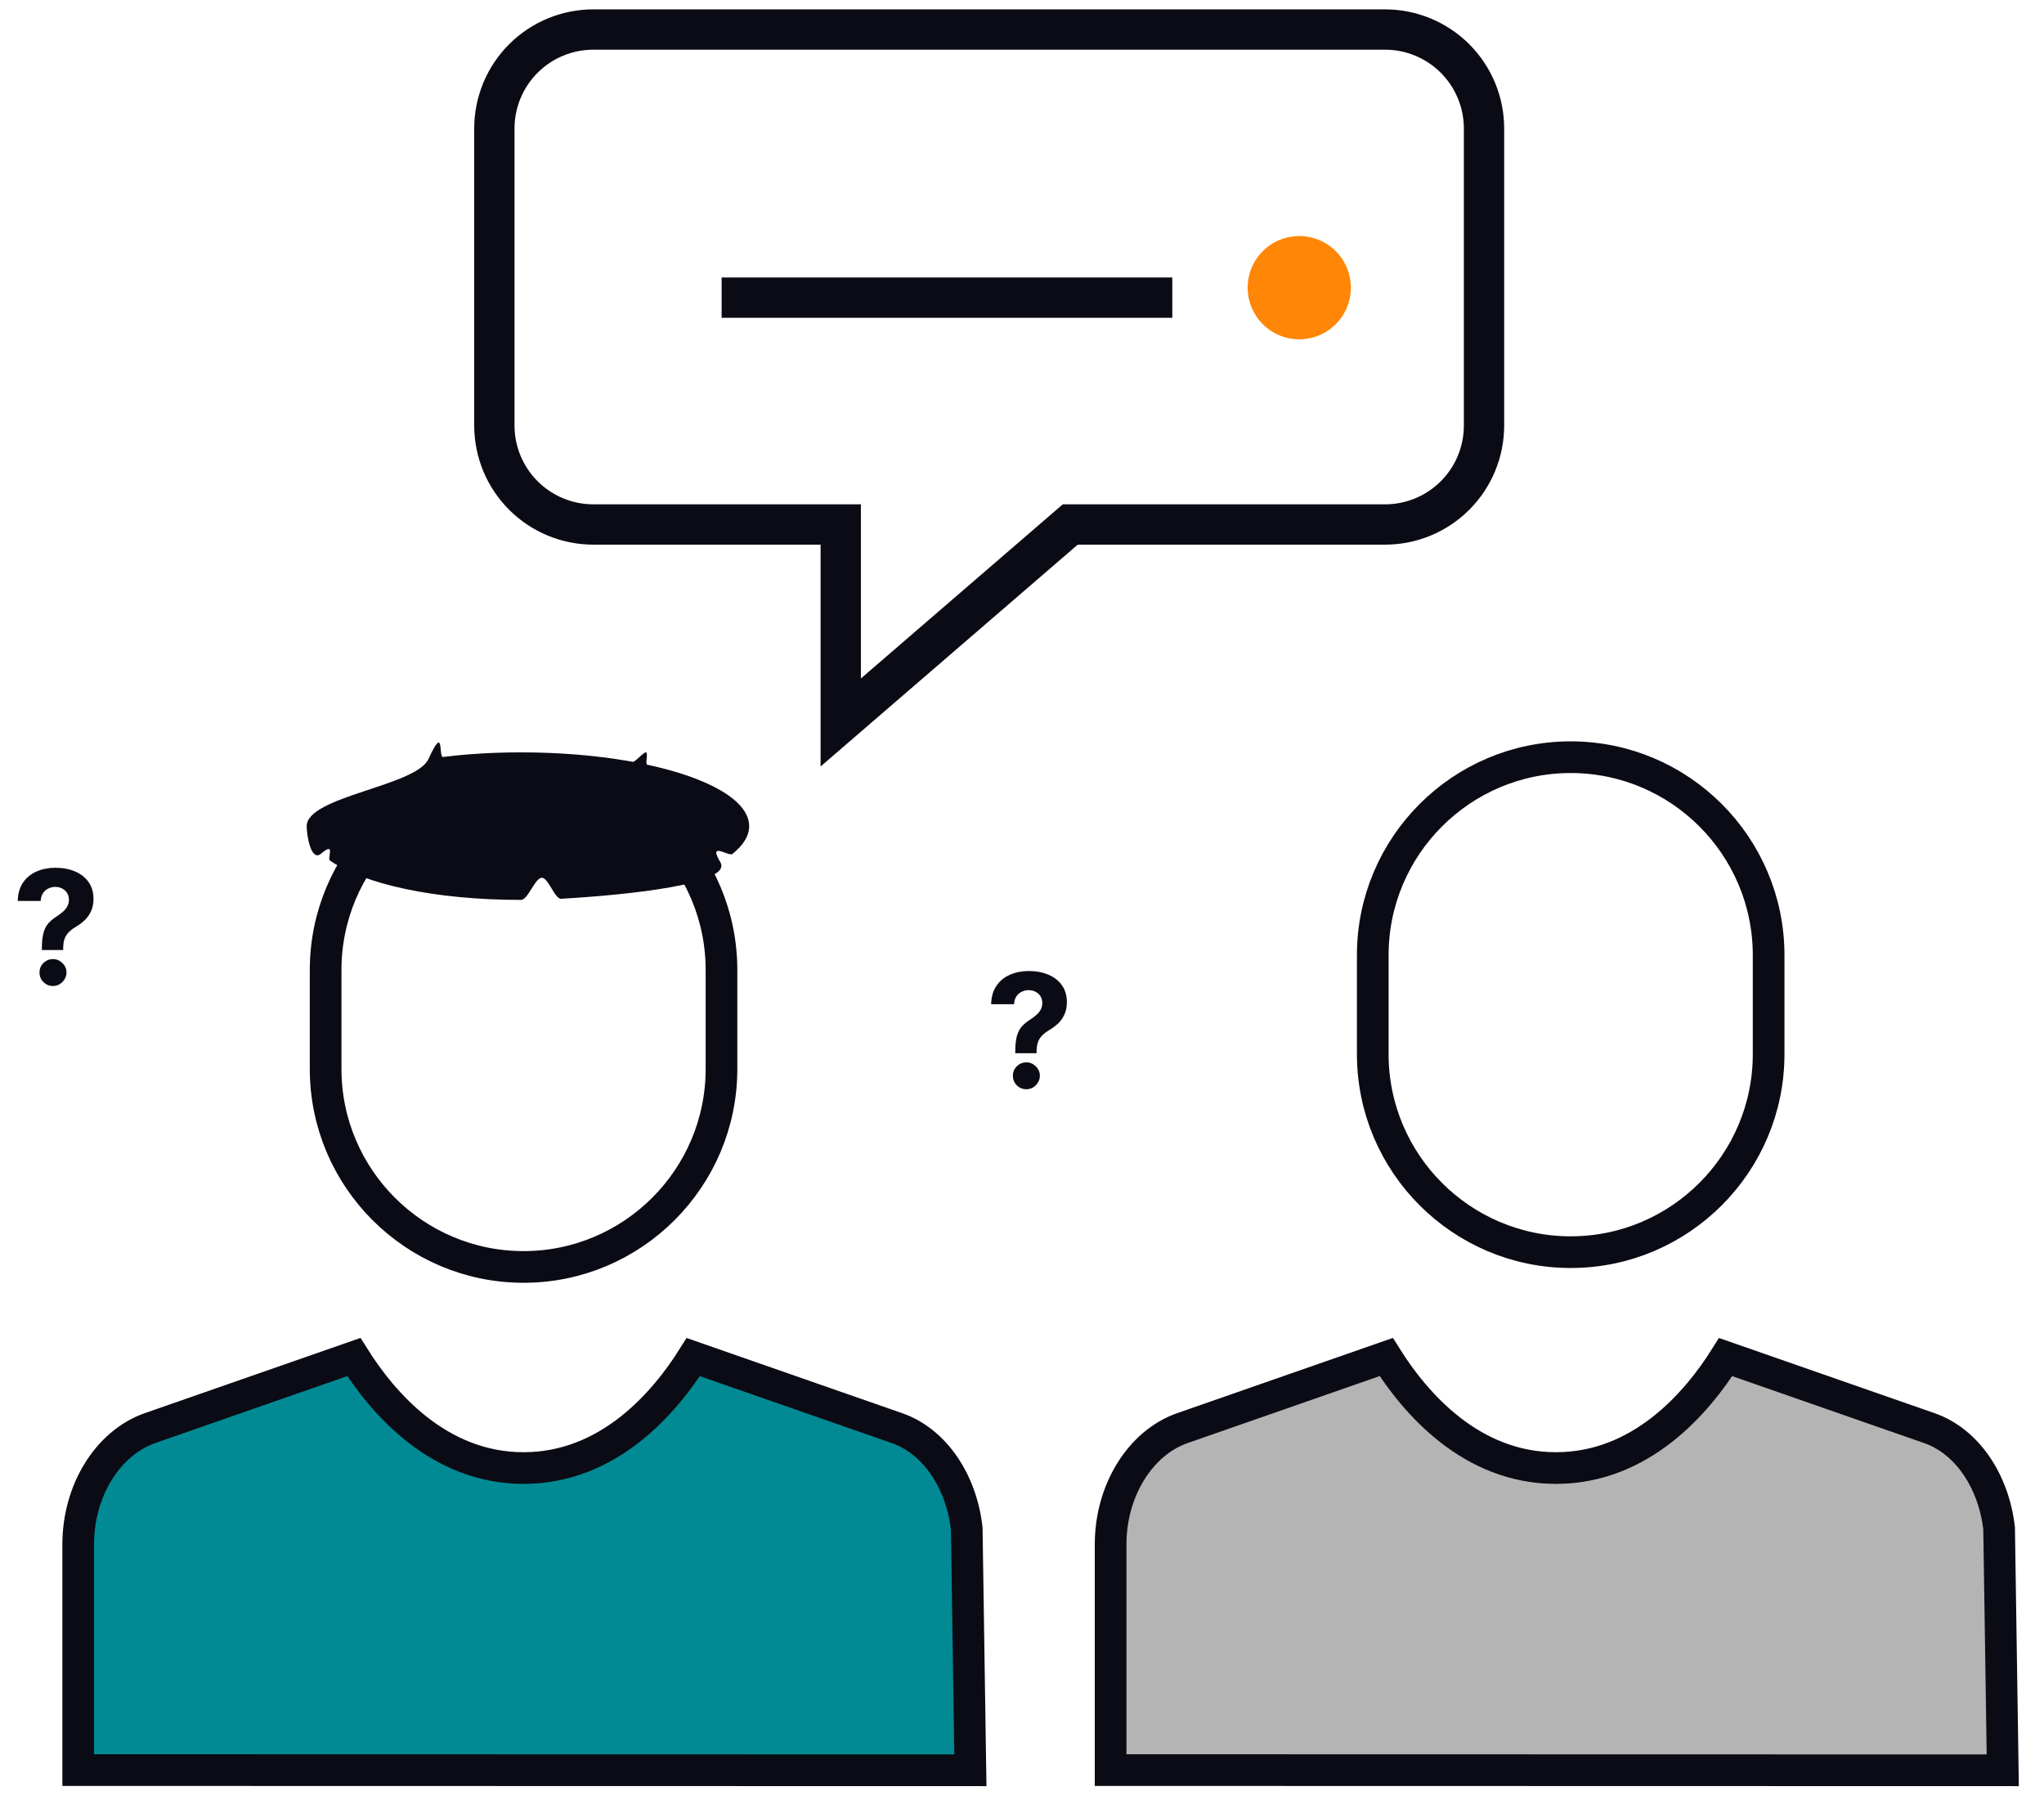
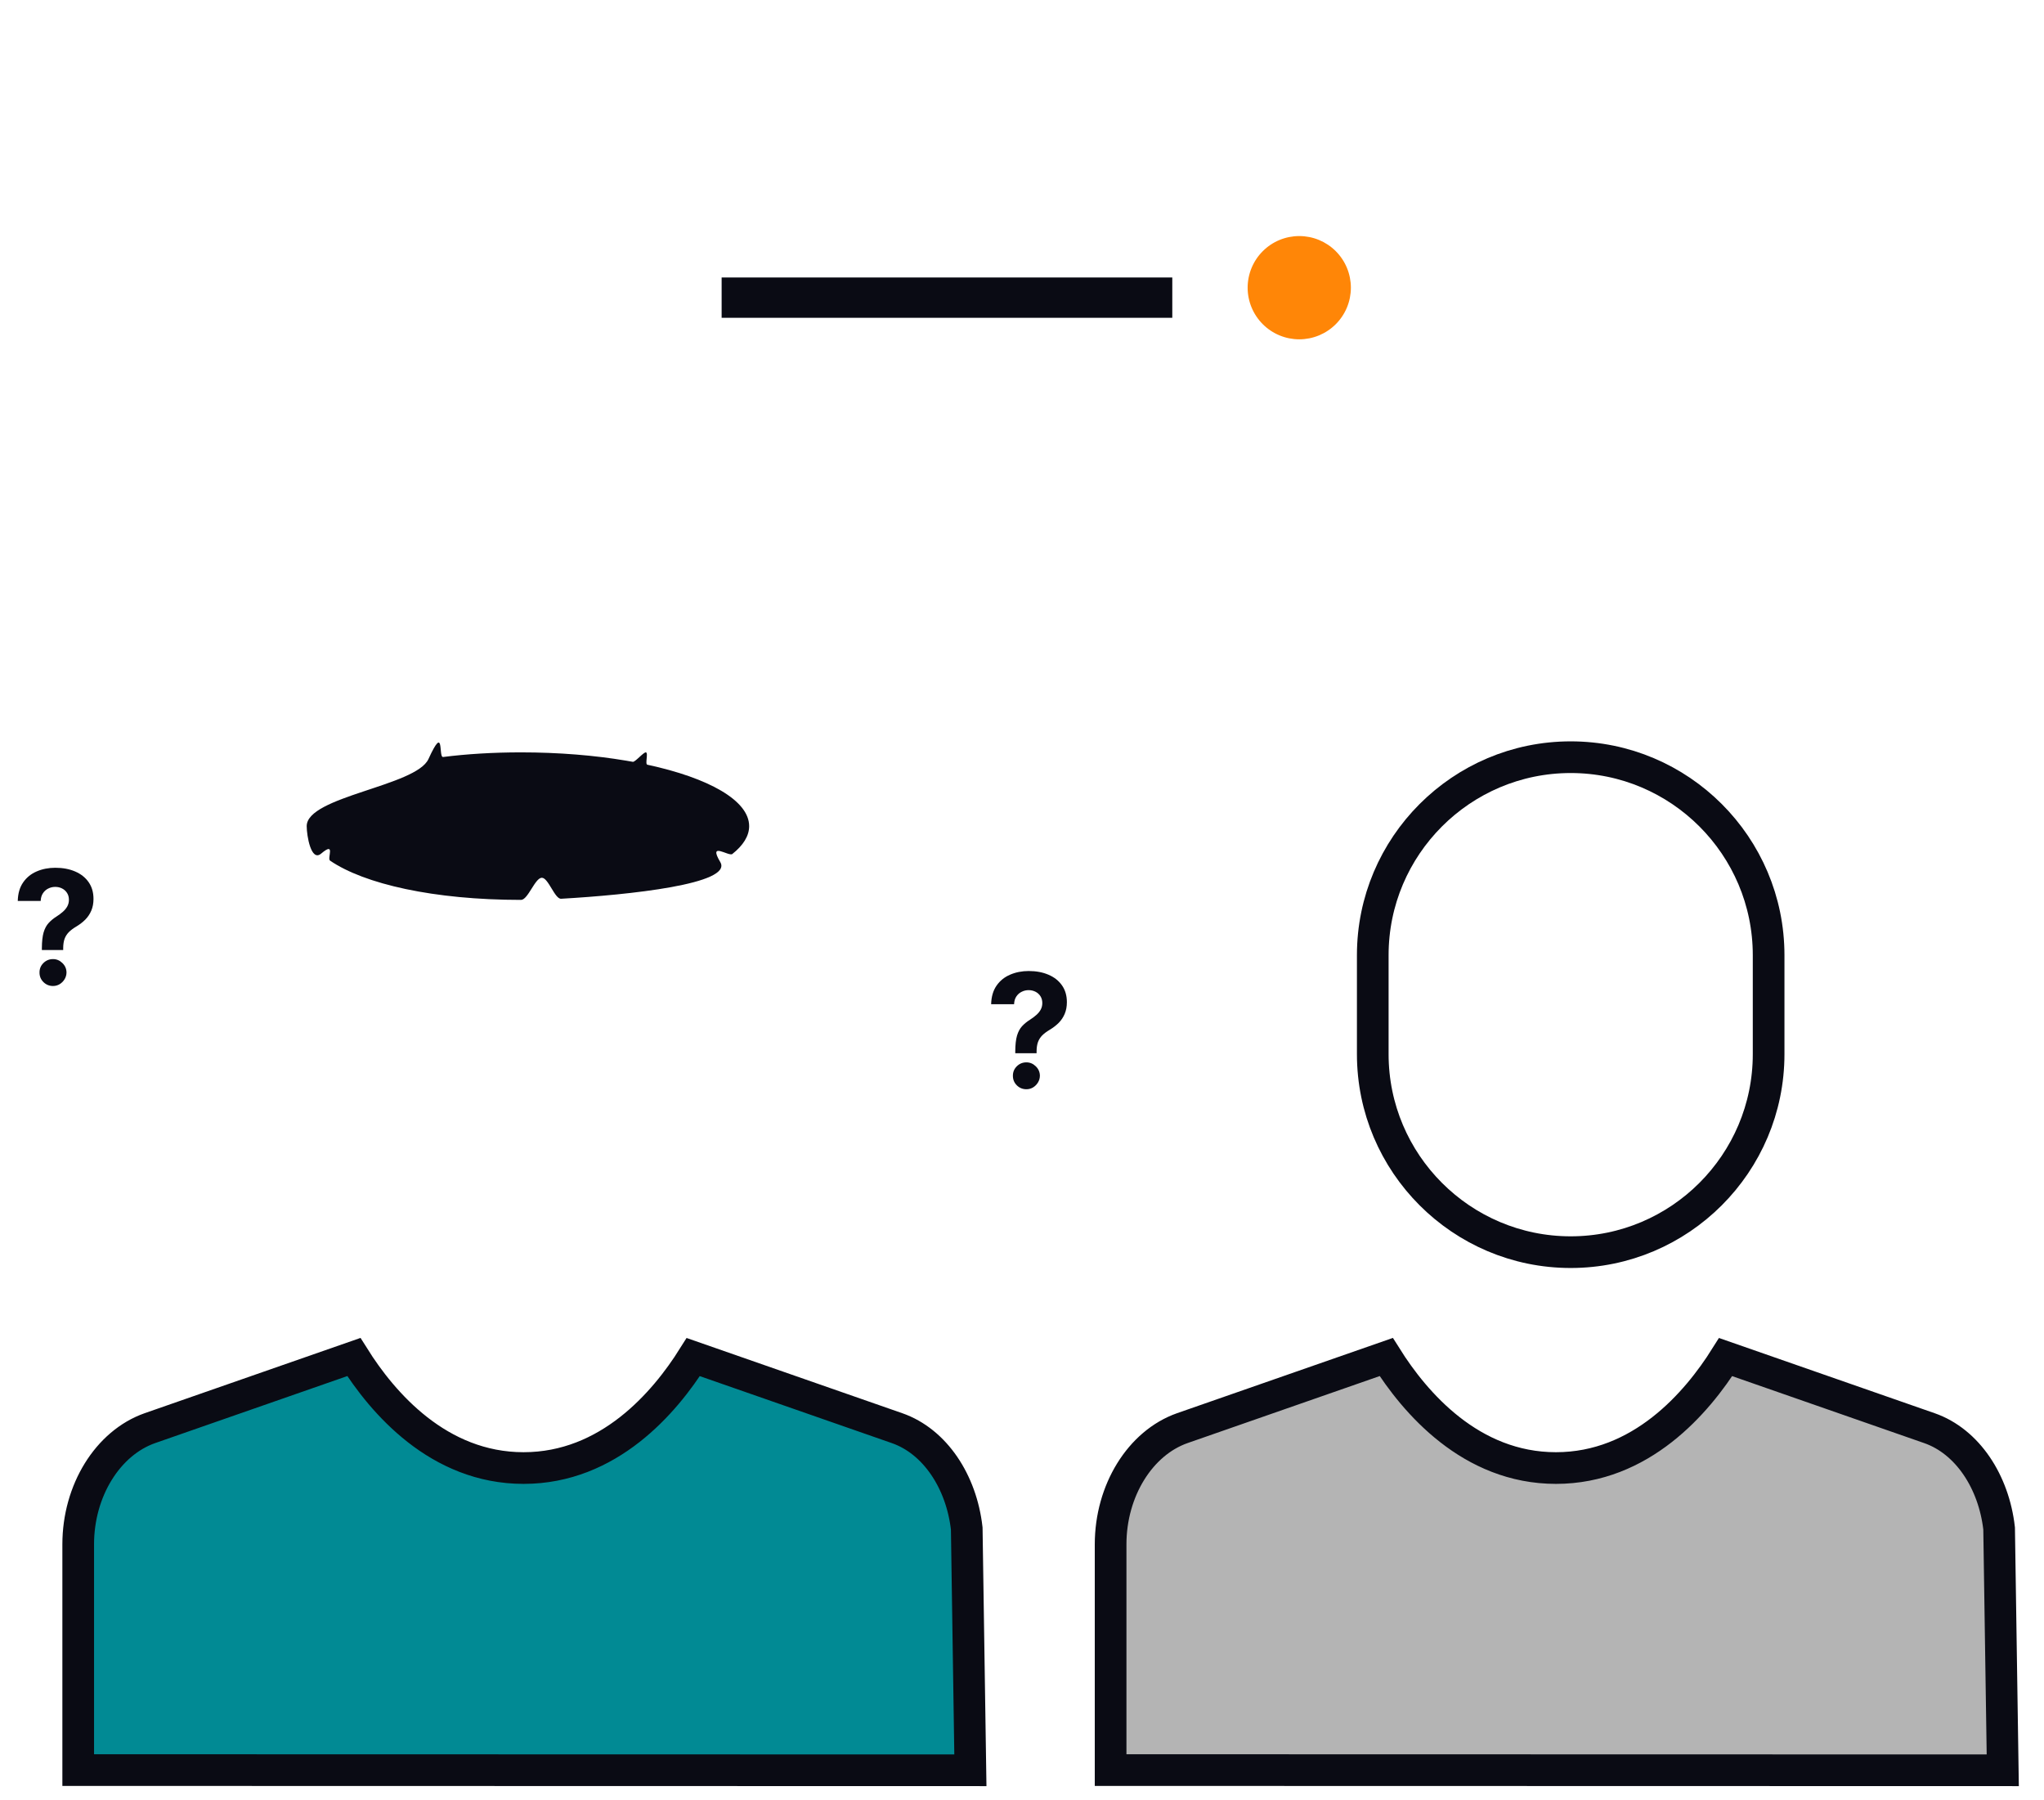
<svg xmlns="http://www.w3.org/2000/svg" width="142" height="125" viewBox="0 0 142 125" fill="none">
-   <path fill-rule="evenodd" clip-rule="evenodd" d="M41.219 36.428H58.408V50.178L74.352 36.428H96.222C97.125 36.428 98.019 36.25 98.853 35.905C99.688 35.559 100.446 35.053 101.084 34.414C101.722 33.776 102.229 33.018 102.574 32.184C102.92 31.35 103.097 30.456 103.097 29.553V8.926C103.097 8.023 102.92 7.129 102.574 6.295C102.229 5.461 101.723 4.703 101.084 4.064C100.446 3.426 99.688 2.92 98.854 2.574C98.02 2.229 97.126 2.051 96.223 2.051H41.219C40.316 2.051 39.422 2.228 38.588 2.574C37.754 2.919 36.996 3.426 36.358 4.064C35.719 4.703 35.213 5.46 34.867 6.295C34.522 7.129 34.344 8.023 34.344 8.926V29.552C34.344 30.455 34.522 31.349 34.867 32.183C35.213 33.017 35.719 33.775 36.358 34.413C36.996 35.052 37.754 35.558 38.588 35.904C39.422 36.249 40.316 36.428 41.219 36.428Z" stroke="#0A0B14" stroke-width="2.8" />
  <path d="M51.533 20.672H80.041" stroke="#0A0B14" stroke-width="2.8" stroke-linecap="square" />
  <path fill-rule="evenodd" clip-rule="evenodd" d="M93.848 19.981C93.848 20.932 93.471 21.844 92.798 22.516C92.126 23.189 91.213 23.567 90.262 23.567C89.311 23.567 88.399 23.189 87.727 22.516C87.054 21.844 86.676 20.932 86.676 19.981C86.676 19.029 87.054 18.117 87.727 17.445C88.399 16.772 89.311 16.395 90.262 16.395C91.213 16.395 92.126 16.772 92.798 17.445C93.471 18.117 93.848 19.029 93.848 19.981Z" fill="#FF8607" />
  <path d="M67.161 106.157C66.792 102.906 64.957 100.112 62.323 99.192L48.162 94.254C46.171 97.425 42.291 101.961 36.373 101.961C30.457 101.961 26.576 97.425 24.582 94.25L10.419 99.188C7.486 100.216 5.433 103.531 5.433 107.261V122.939L67.414 122.953L67.161 106.157Z" fill="#018A94" stroke="#0A0B14" stroke-width="2.2" />
  <path d="M2.909 65.981V65.848C2.912 65.392 2.952 65.029 3.03 64.758C3.111 64.487 3.228 64.268 3.382 64.102C3.536 63.935 3.72 63.784 3.937 63.648C4.098 63.544 4.243 63.436 4.37 63.324C4.498 63.212 4.599 63.089 4.675 62.953C4.75 62.815 4.788 62.661 4.788 62.492C4.788 62.312 4.745 62.155 4.659 62.02C4.573 61.884 4.457 61.78 4.312 61.707C4.168 61.634 4.01 61.598 3.835 61.598C3.666 61.598 3.506 61.635 3.355 61.711C3.204 61.784 3.08 61.893 2.984 62.039C2.887 62.182 2.835 62.361 2.827 62.574H1.234C1.247 62.053 1.372 61.624 1.609 61.285C1.845 60.944 2.159 60.69 2.55 60.523C2.941 60.354 3.372 60.27 3.843 60.27C4.361 60.27 4.819 60.355 5.218 60.527C5.616 60.697 5.929 60.943 6.155 61.266C6.382 61.589 6.495 61.978 6.495 62.434C6.495 62.738 6.444 63.009 6.343 63.246C6.244 63.48 6.105 63.689 5.925 63.871C5.745 64.051 5.533 64.213 5.288 64.359C5.082 64.482 4.913 64.609 4.78 64.742C4.65 64.875 4.553 65.029 4.487 65.203C4.425 65.378 4.392 65.592 4.39 65.848V65.981H2.909ZM3.683 68.481C3.422 68.481 3.2 68.389 3.015 68.207C2.832 68.022 2.743 67.801 2.745 67.543C2.743 67.288 2.832 67.069 3.015 66.887C3.2 66.704 3.422 66.613 3.683 66.613C3.93 66.613 4.148 66.704 4.335 66.887C4.523 67.069 4.618 67.288 4.62 67.543C4.618 67.715 4.572 67.872 4.484 68.016C4.398 68.156 4.284 68.269 4.144 68.356C4.003 68.439 3.849 68.481 3.683 68.481Z" fill="#0A0B14" />
  <path d="M70.532 73.152V73.019C70.535 72.564 70.575 72.201 70.653 71.93C70.734 71.659 70.851 71.44 71.005 71.273C71.159 71.107 71.343 70.956 71.56 70.82C71.721 70.716 71.866 70.608 71.993 70.496C72.121 70.384 72.222 70.26 72.298 70.125C72.373 69.987 72.411 69.833 72.411 69.664C72.411 69.484 72.368 69.327 72.282 69.191C72.196 69.056 72.08 68.952 71.935 68.879C71.791 68.806 71.632 68.769 71.458 68.769C71.289 68.769 71.129 68.807 70.978 68.883C70.826 68.956 70.703 69.065 70.606 69.211C70.51 69.354 70.458 69.533 70.45 69.746H68.856C68.87 69.225 68.995 68.796 69.231 68.457C69.468 68.116 69.782 67.862 70.173 67.695C70.564 67.526 70.995 67.441 71.466 67.441C71.984 67.441 72.442 67.527 72.841 67.699C73.239 67.868 73.552 68.115 73.778 68.438C74.005 68.76 74.118 69.15 74.118 69.606C74.118 69.91 74.067 70.181 73.966 70.418C73.867 70.652 73.728 70.861 73.548 71.043C73.368 71.223 73.156 71.385 72.911 71.531C72.705 71.654 72.536 71.781 72.403 71.914C72.273 72.047 72.175 72.201 72.11 72.375C72.048 72.549 72.015 72.764 72.013 73.019V73.152H70.532ZM71.306 75.652C71.045 75.652 70.823 75.561 70.638 75.379C70.455 75.194 70.366 74.973 70.368 74.715C70.366 74.46 70.455 74.241 70.638 74.059C70.823 73.876 71.045 73.785 71.306 73.785C71.553 73.785 71.77 73.876 71.958 74.059C72.145 74.241 72.241 74.46 72.243 74.715C72.241 74.887 72.195 75.044 72.106 75.188C72.02 75.328 71.907 75.441 71.767 75.527C71.626 75.611 71.472 75.652 71.306 75.652Z" fill="#0A0B14" />
  <path d="M138.882 106.157C138.513 102.906 136.678 100.112 134.044 99.192L119.883 94.254C117.892 97.425 114.012 101.961 108.094 101.961C102.178 101.961 98.297 97.425 96.303 94.25L82.141 99.188C79.208 100.216 77.156 103.531 77.156 107.261V122.939L139.135 122.953L138.882 106.157Z" fill="#B4B4B4" stroke="#0A0B14" stroke-width="2.2" />
-   <path fill-rule="evenodd" clip-rule="evenodd" d="M36.372 87.994C43.956 87.994 50.123 81.826 50.123 74.243V67.368C50.123 59.784 43.956 53.617 36.373 53.617C28.789 53.617 22.622 59.784 22.622 67.367V74.242C22.622 81.826 28.789 87.994 36.372 87.994Z" stroke="#0A0B14" stroke-width="2.2" />
  <path fill-rule="evenodd" clip-rule="evenodd" d="M36.196 62.501C36.679 62.501 37.165 60.978 37.637 60.964C38.093 60.951 38.537 62.448 38.982 62.422C43.738 62.15 50.938 61.387 50.039 59.875C49.163 58.403 50.631 59.506 50.875 59.314C51.629 58.716 52.045 58.064 52.045 57.378C52.045 55.599 49.237 54.03 44.973 53.112C44.797 53.074 45.054 52.291 44.873 52.255C44.717 52.224 44.123 52.941 43.963 52.911C43.805 52.883 43.647 52.855 43.489 52.829C41.306 52.462 38.826 52.255 36.196 52.255C34.249 52.255 32.432 52.368 30.783 52.576C30.436 52.62 30.913 50.206 29.765 52.719C28.905 54.605 21.307 55.311 21.307 57.378C21.307 58.053 21.616 59.872 22.307 59.288C23.357 58.403 22.701 59.618 22.932 59.776C25.309 61.397 30.124 62.501 36.196 62.501Z" fill="#0A0B14" />
  <path fill-rule="evenodd" clip-rule="evenodd" d="M109.118 86.967C116.702 86.967 122.869 80.799 122.869 73.216V66.341C122.869 58.757 116.702 52.59 109.119 52.59C101.535 52.59 95.368 58.757 95.368 66.34V73.215C95.368 80.799 101.535 86.967 109.118 86.967Z" stroke="#0A0B14" stroke-width="2.2" />
</svg>